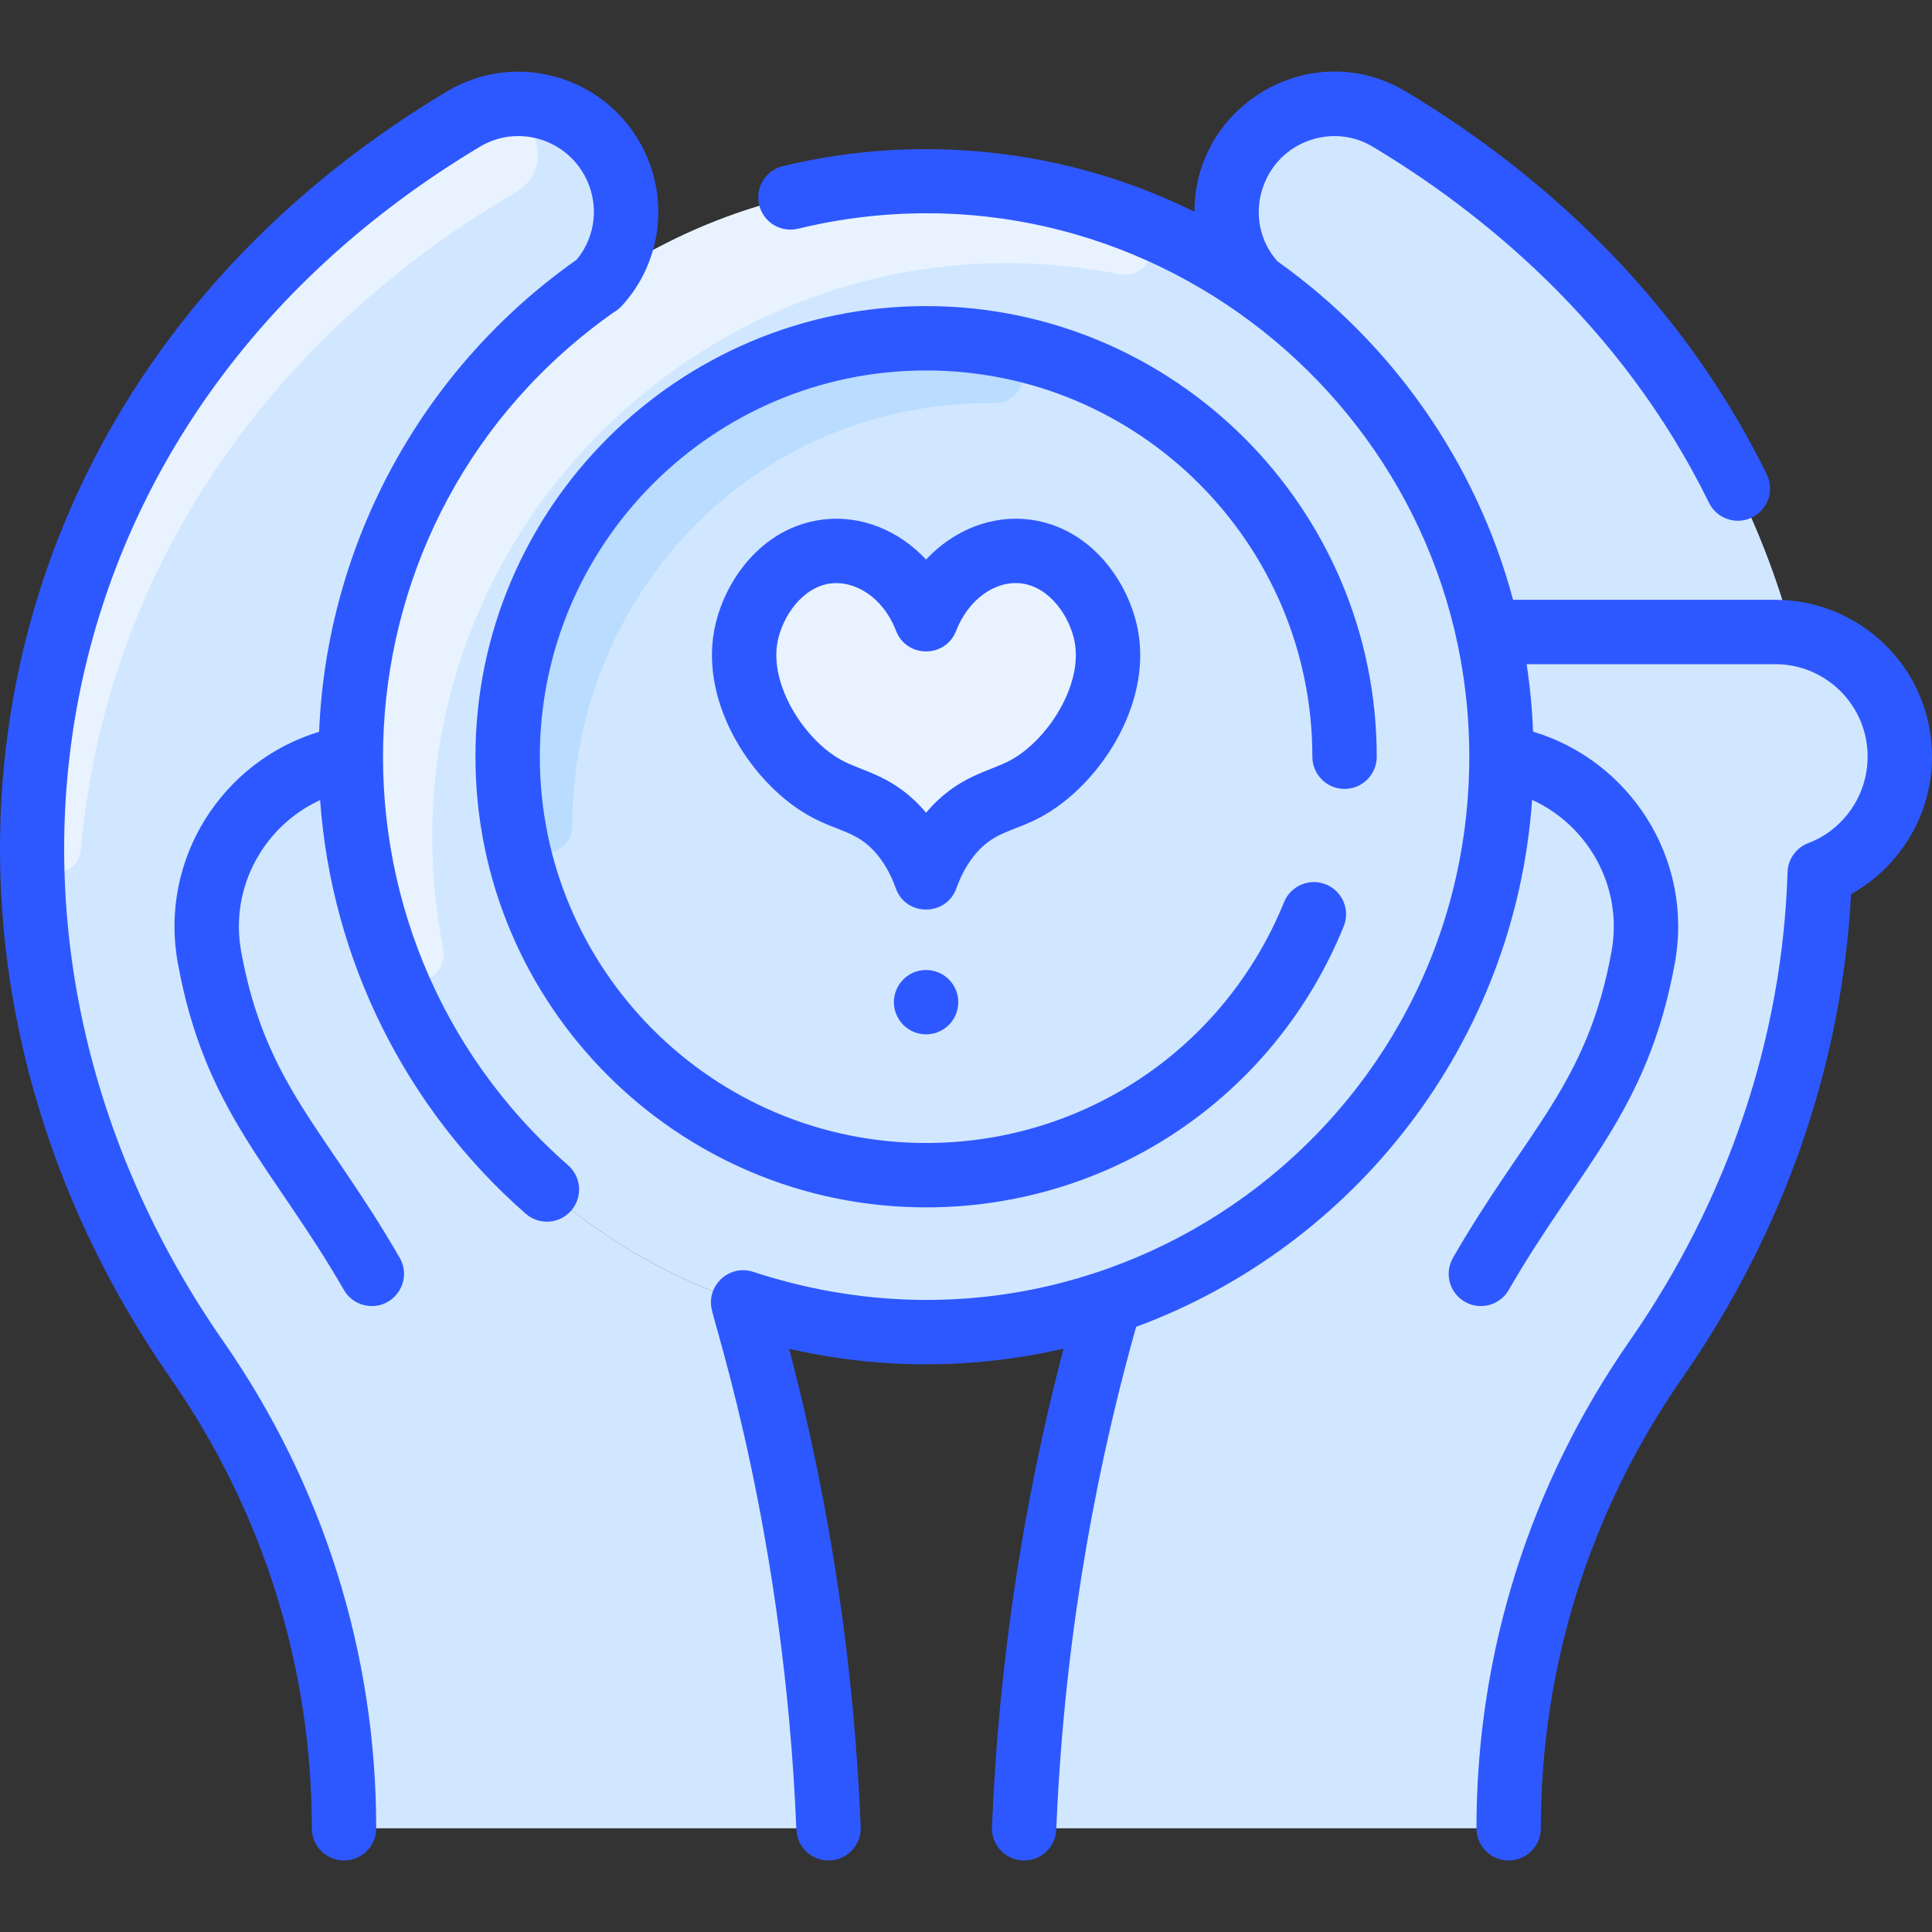
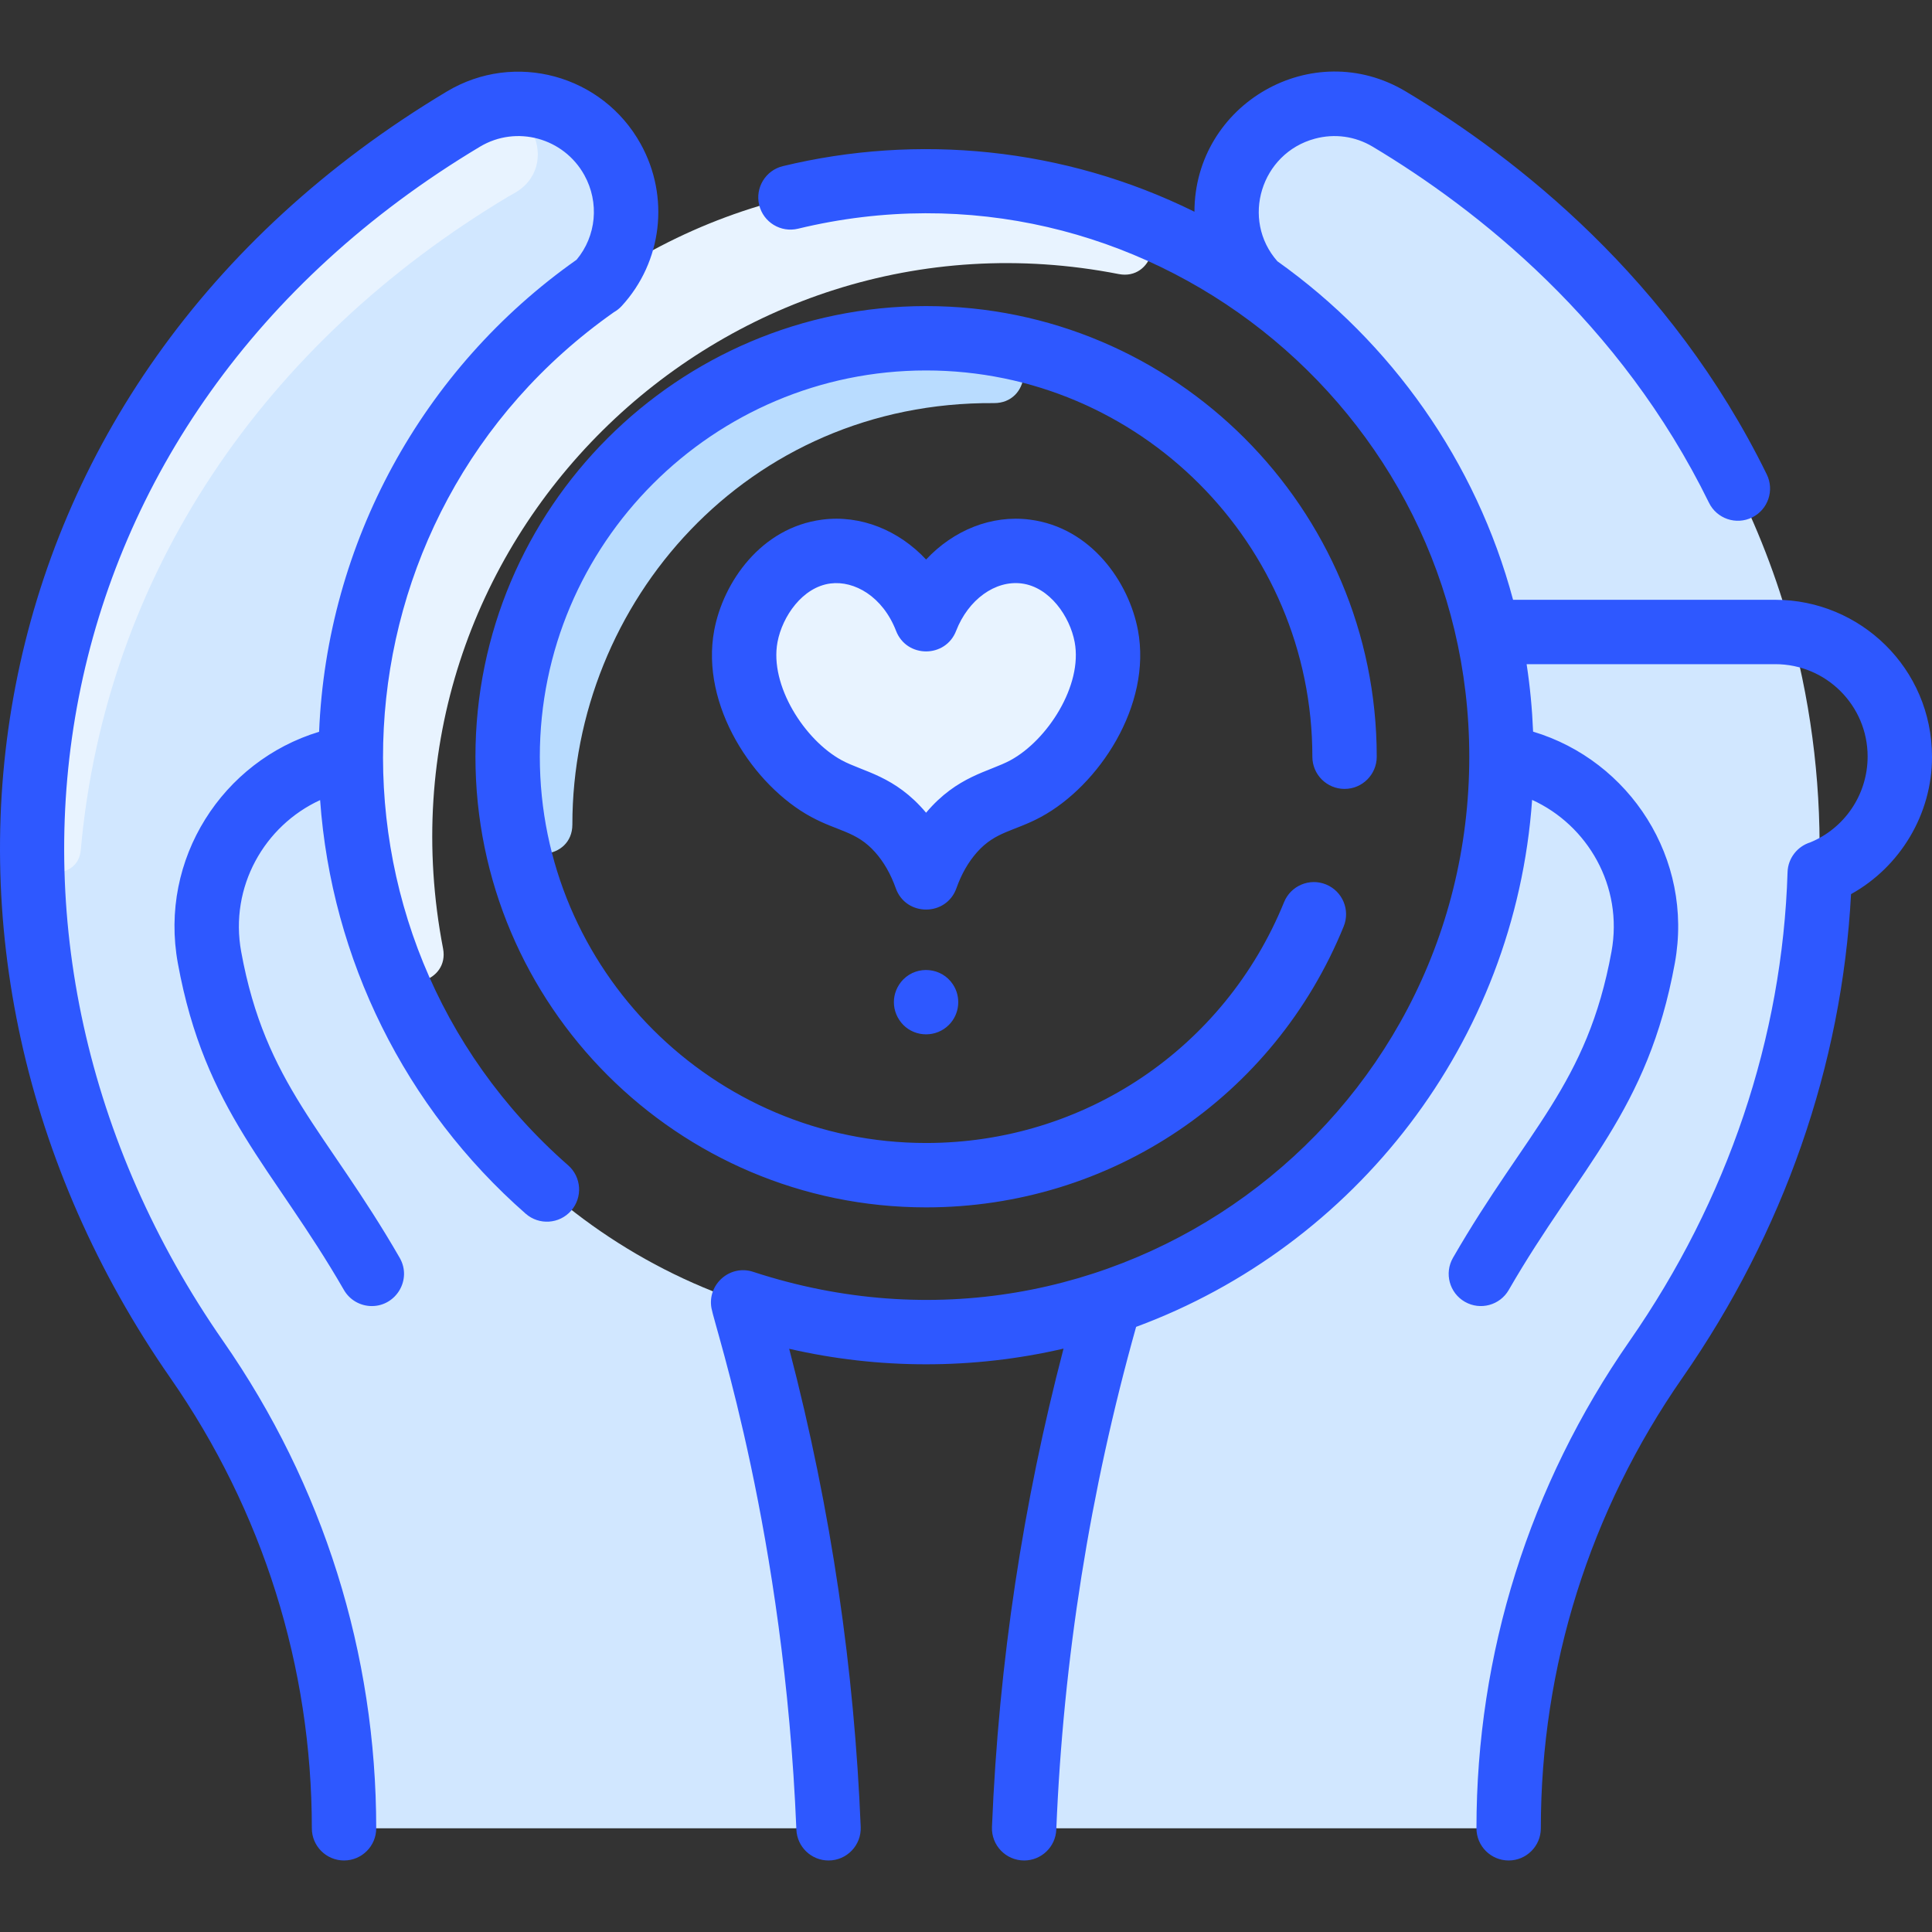
<svg xmlns="http://www.w3.org/2000/svg" id="Layer_1" enable-background="new 0 0 480.161 480.161" height="512" viewBox="0 0 480.161 480.161" width="512">
  <rect x="0" y="0" width="480.161" height="480.161" fill="#333333" stroke="none" />
  <g fill="#d1e7ff">
    <path d="m452.127 217.088c.628-20.046-1.613-40.156-6.883-59.752.046.006.092.008.138.014-14.855-55.038-51.739-98.805-100.13-127.76-12.82-7.686-29.757-3.296-37.16 10.06-5.601 10.112-4.039 22.516 3.456 30.816.37.339 10.776 7.075 21.985 18.804 31.099 32.528 45.083 77.569 37.686 122.297-8.802 53.314-46.783 95.769-95.586 112.123-11.316 39.159-18.456 80.231-20.819 122.235-.249 4.428 3.169 8.465 8.118 8.465h104.164c4.328 0 7.831-3.444 7.996-7.77 1.49-38.937 14.153-76.68 36.471-108.75 25.25-36.32 39.38-78.42 40.7-120.83-.046.016-.092.031-.136.048z" />
-     <path d="m472.161 187.999c0 17.499-14.079 31.07-30.93 31.07h-71.44c-18.078 81.861-103.748 131.889-185.1 104.62-57.172-19.158-97.53-73.033-97.53-135.62 0-48.74 24.381-91.781 61.611-117.601.01 0 .009.001.009-.009 48.949-33.925 114.141-33.896 163.08.23 28.94 20.18 50.06 50.79 57.93 86.38h71.44c17.046 0 30.93 13.816 30.93 30.93z" />
-     <circle cx="230.161" cy="188.069" r="104" />
  </g>
  <path d="m274.951 158.109c2.8 14.93-8.44 31.6-20.01 37.87-5.214 2.823-14.785 4.162-21.377 14.855-1.559 2.529-5.245 2.525-6.799-.007-6.557-10.682-16.007-11.937-21.384-14.848-11.57-6.27-22.81-22.94-20.01-37.87 1.69-9.04 8.94-19.61 20.01-21.03 8.106-1.04 16.283 3.068 21.486 10.587 1.598 2.31 4.99 2.31 6.588 0 5.203-7.519 13.38-11.627 21.486-10.587 11.07 1.42 18.32 11.99 20.01 21.03z" fill="#e8f3ff" />
  <path d="m197.522 454.389h-104.173c-4.329 0-7.831-3.444-7.996-7.77-1.49-38.937-14.153-76.68-36.461-108.75-38.57-55.45-51.17-124.41-31.88-187.29 20.04-65.35 68.03-102.95 98.18-120.99 12.935-7.755 29.727-3.134 37.04 10.06 5.601 10.112 4.036 22.519-3.459 30.819-42.176 29.255-64.255 77.514-61.371 125.841 3.37 59.48 43.09 109.22 97.29 127.38 11.339 39.24 18.461 80.315 20.819 122.235.258 4.596-3.386 8.465-7.989 8.465z" fill="#d1e7ff" />
  <path d="m118.387 27.948c13.069-5.65 21.725 13.527 9.157 20.217-.401.213-.798.438-1.192.674-60.574 36.244-100.138 93.746-106.279 162.439-.683 7.643-11.972 7.159-11.982-.515-.091-74.509 39.071-140.469 107.1-181.174 1.049-.628 2.116-1.174 3.196-1.641z" fill="#e8f3ff" />
-   <path d="m281.926 54.73c7.927 3.069 4.448 15.013-3.895 13.381-98.807-19.322-187.298 67.132-167.917 167.624 1.606 8.328-10.341 11.754-13.397 3.842-23.569-61.026-2.72-131.121 52.055-169.109.01 0 .009.001.009-.009 39.914-27.663 89.986-32.437 133.145-15.729z" fill="#e8f3ff" />
+   <path d="m281.926 54.73c7.927 3.069 4.448 15.013-3.895 13.381-98.807-19.322-187.298 67.132-167.917 167.624 1.606 8.328-10.341 11.754-13.397 3.842-23.569-61.026-2.72-131.121 52.055-169.109.01 0 .009.001.009-.009 39.914-27.663 89.986-32.437 133.145-15.729" fill="#e8f3ff" />
  <path d="m248.426 85.668c8.826 1.563 7.546 14.576-1.417 14.514-61.313-.426-104.777 49.523-104.758 104.743.003 8.86-12.987 9.977-14.519 1.25-12.465-71.008 49.755-133.074 120.694-120.507z" fill="#b9dcff" />
-   <path d="m372.283 309.492c-2.141 3.446-1.345 7.958 1.768 10.458l-43.54-30.01c25.23-24.84 41.26-58.99 42.56-96.89.09-2.62 2.62-4.44 5.14-3.71 20.833 5.985 34.135 26.951 30.17 48.61-5.92 32.299-19.828 45.212-36.098 71.542z" fill="#d1e7ff" />
  <path d="m141.939 300.902c-2.916 3.326-7.972 3.65-11.29.741-30.005-26.31-48.264-63.305-51.091-102.796-13.809 6.337-22.563 21.531-19.62 37.665 6.042 33.108 21.043 44.24 39.396 76.09 3.104 5.386-.871 11.996-6.924 11.996-2.767 0-5.458-1.438-6.939-4.007-17.68-30.683-34.532-44.263-41.273-81.207-4.736-25.96 11.185-50.274 35.106-57.511 1.923-46.775 25.516-90.214 63.996-117.321 4.903-5.874 5.707-14.207 1.928-21.031-5.127-9.256-16.874-12.486-25.932-7.068-112.349 67.235-132.25 198.504-63.841 296.845 24.89 35.78 38.046 77.652 38.046 121.088 0 4.418-3.582 8-8 8s-8-3.582-8-8c0-40.153-12.166-78.865-35.181-111.951-73.04-104.998-52.422-247.191 68.761-319.711 16.871-10.095 38.657-4.083 48.144 13.045 7.266 13.119 5.372 29.307-4.714 40.282-.581.633-1.242 1.147-1.952 1.548-71.65 50.43-77.031 154.43-11.362 212.013 3.323 2.913 3.655 7.968.742 11.29zm192.012-70.666c1.664-4.093-.305-8.76-4.397-10.424s-8.759.305-10.425 4.397c-14.787 36.364-49.709 59.86-88.967 59.86-52.935 0-96-43.065-96-96s43.065-96 96-96 96 43.065 96 96c0 4.418 3.582 8 8 8s8-3.582 8-8c0-61.757-50.243-112-112-112s-112 50.243-112 112 50.243 112 112 112c45.797 0 86.538-27.411 103.789-69.833zm107.278-81.167h-65.184c-9.208-34.411-30.288-64.021-58.574-84.135-9.143-10.366-4.083-26.858 9.313-30.464 4.916-1.322 10.018-.618 14.364 1.983 25.964 15.538 61.54 43.503 83.582 88.493 1.951 3.981 6.749 5.603 10.704 3.665 3.968-1.944 5.608-6.736 3.665-10.704-23.767-48.508-61.916-78.536-89.734-95.184-23.141-13.845-52.46 3.037-52.509 29.899-32.569-16.103-68.967-19.385-102.283-11.334-4.294 1.038-6.935 5.361-5.896 9.656s5.363 6.934 9.655 5.897c85.205-20.595 166.83 44.288 166.83 131.228 0 91.163-88.973 157.189-177.971 128.022-5.786-1.907-11.432 3.124-10.373 9.007.917 5.074 18.101 55.976 21.108 129.614.175 4.304 3.719 7.674 7.987 7.674 4.57 0 8.184-3.8 7.999-8.326-1.579-38.701-7.171-78.271-17.774-118.846 22.27 5.13 45.738 5.168 68.181-.042-9.979 38.177-16.104 77.699-17.785 118.888-.185 4.531 3.434 8.326 7.999 8.326 4.268 0 7.812-3.371 7.987-7.674 1.727-42.29 8.345-84.005 19.84-124.947 54.415-20.109 94.167-70.716 98.416-130.97 13.77 6.26 22.701 21.434 19.73 37.717-6.04 33.111-21.043 44.236-39.396 76.09-2.206 3.829-.891 8.72 2.938 10.926 3.85 2.218 8.733.869 10.926-2.938 17.679-30.683 34.534-44.282 41.272-81.207 4.748-26.025-11.257-50.361-35.224-57.547-.232-5.674-.766-11.271-1.61-16.768h61.816c12.646 0 22.933 10.288 22.933 22.933 0 9.679-5.927 17.949-14.267 21.361-3.156.981-5.524 3.893-5.632 7.394-1.272 41.137-14.852 81.437-39.271 116.542-24.891 35.78-38.047 77.651-38.047 121.088 0 4.418 3.582 8 8 8s8-3.582 8-8c0-40.153 12.166-78.866 35.182-111.951 25.212-36.244 39.647-77.707 41.914-120.217 12.219-6.781 20.123-19.873 20.123-34.081-.002-22.11-17.916-39.068-38.934-39.068zm-198.415 62.743c-2.151 2.421-3.871 5.425-5.111 8.928-2.509 7.083-12.57 7.092-15.082 0-1.241-3.503-2.96-6.506-5.111-8.927-4.651-5.236-9.196-5.145-15.939-8.798-14.299-7.75-27.566-27.683-24.064-46.373 2.223-11.867 11.575-25.534 26.856-27.499 9.542-1.226 18.98 2.63 25.799 9.916 6.819-7.285 16.258-11.145 25.798-9.916 15.282 1.965 24.635 15.632 26.857 27.499 3.501 18.689-9.766 38.623-24.065 46.373-6.7 3.631-11.295 3.569-15.938 8.797zm8.313-22.865c9.198-4.985 17.979-18.6 15.963-29.36-1.198-6.399-6.222-13.682-13.171-14.576-6.571-.846-13.28 4.002-16.299 11.788-2.635 6.795-12.284 6.794-14.918 0-3.325-8.575-10.39-12.547-16.3-11.788-6.948.894-11.971 8.176-13.17 14.575-2.016 10.761 6.764 24.375 15.961 29.36 5.353 2.901 13.21 3.809 20.967 13.038 7.738-9.184 15.64-10.148 20.967-13.037zm-14.316 55.682c-2.749-4.17-8.741-4.789-12.31-1.22-3.14 3.23-3.105 8.131 0 11.32 3.117 3.117 8.211 3.113 11.32 0 2.736-2.735 3.07-7.018.99-10.1z" fill="#2e58ff" />
</svg>